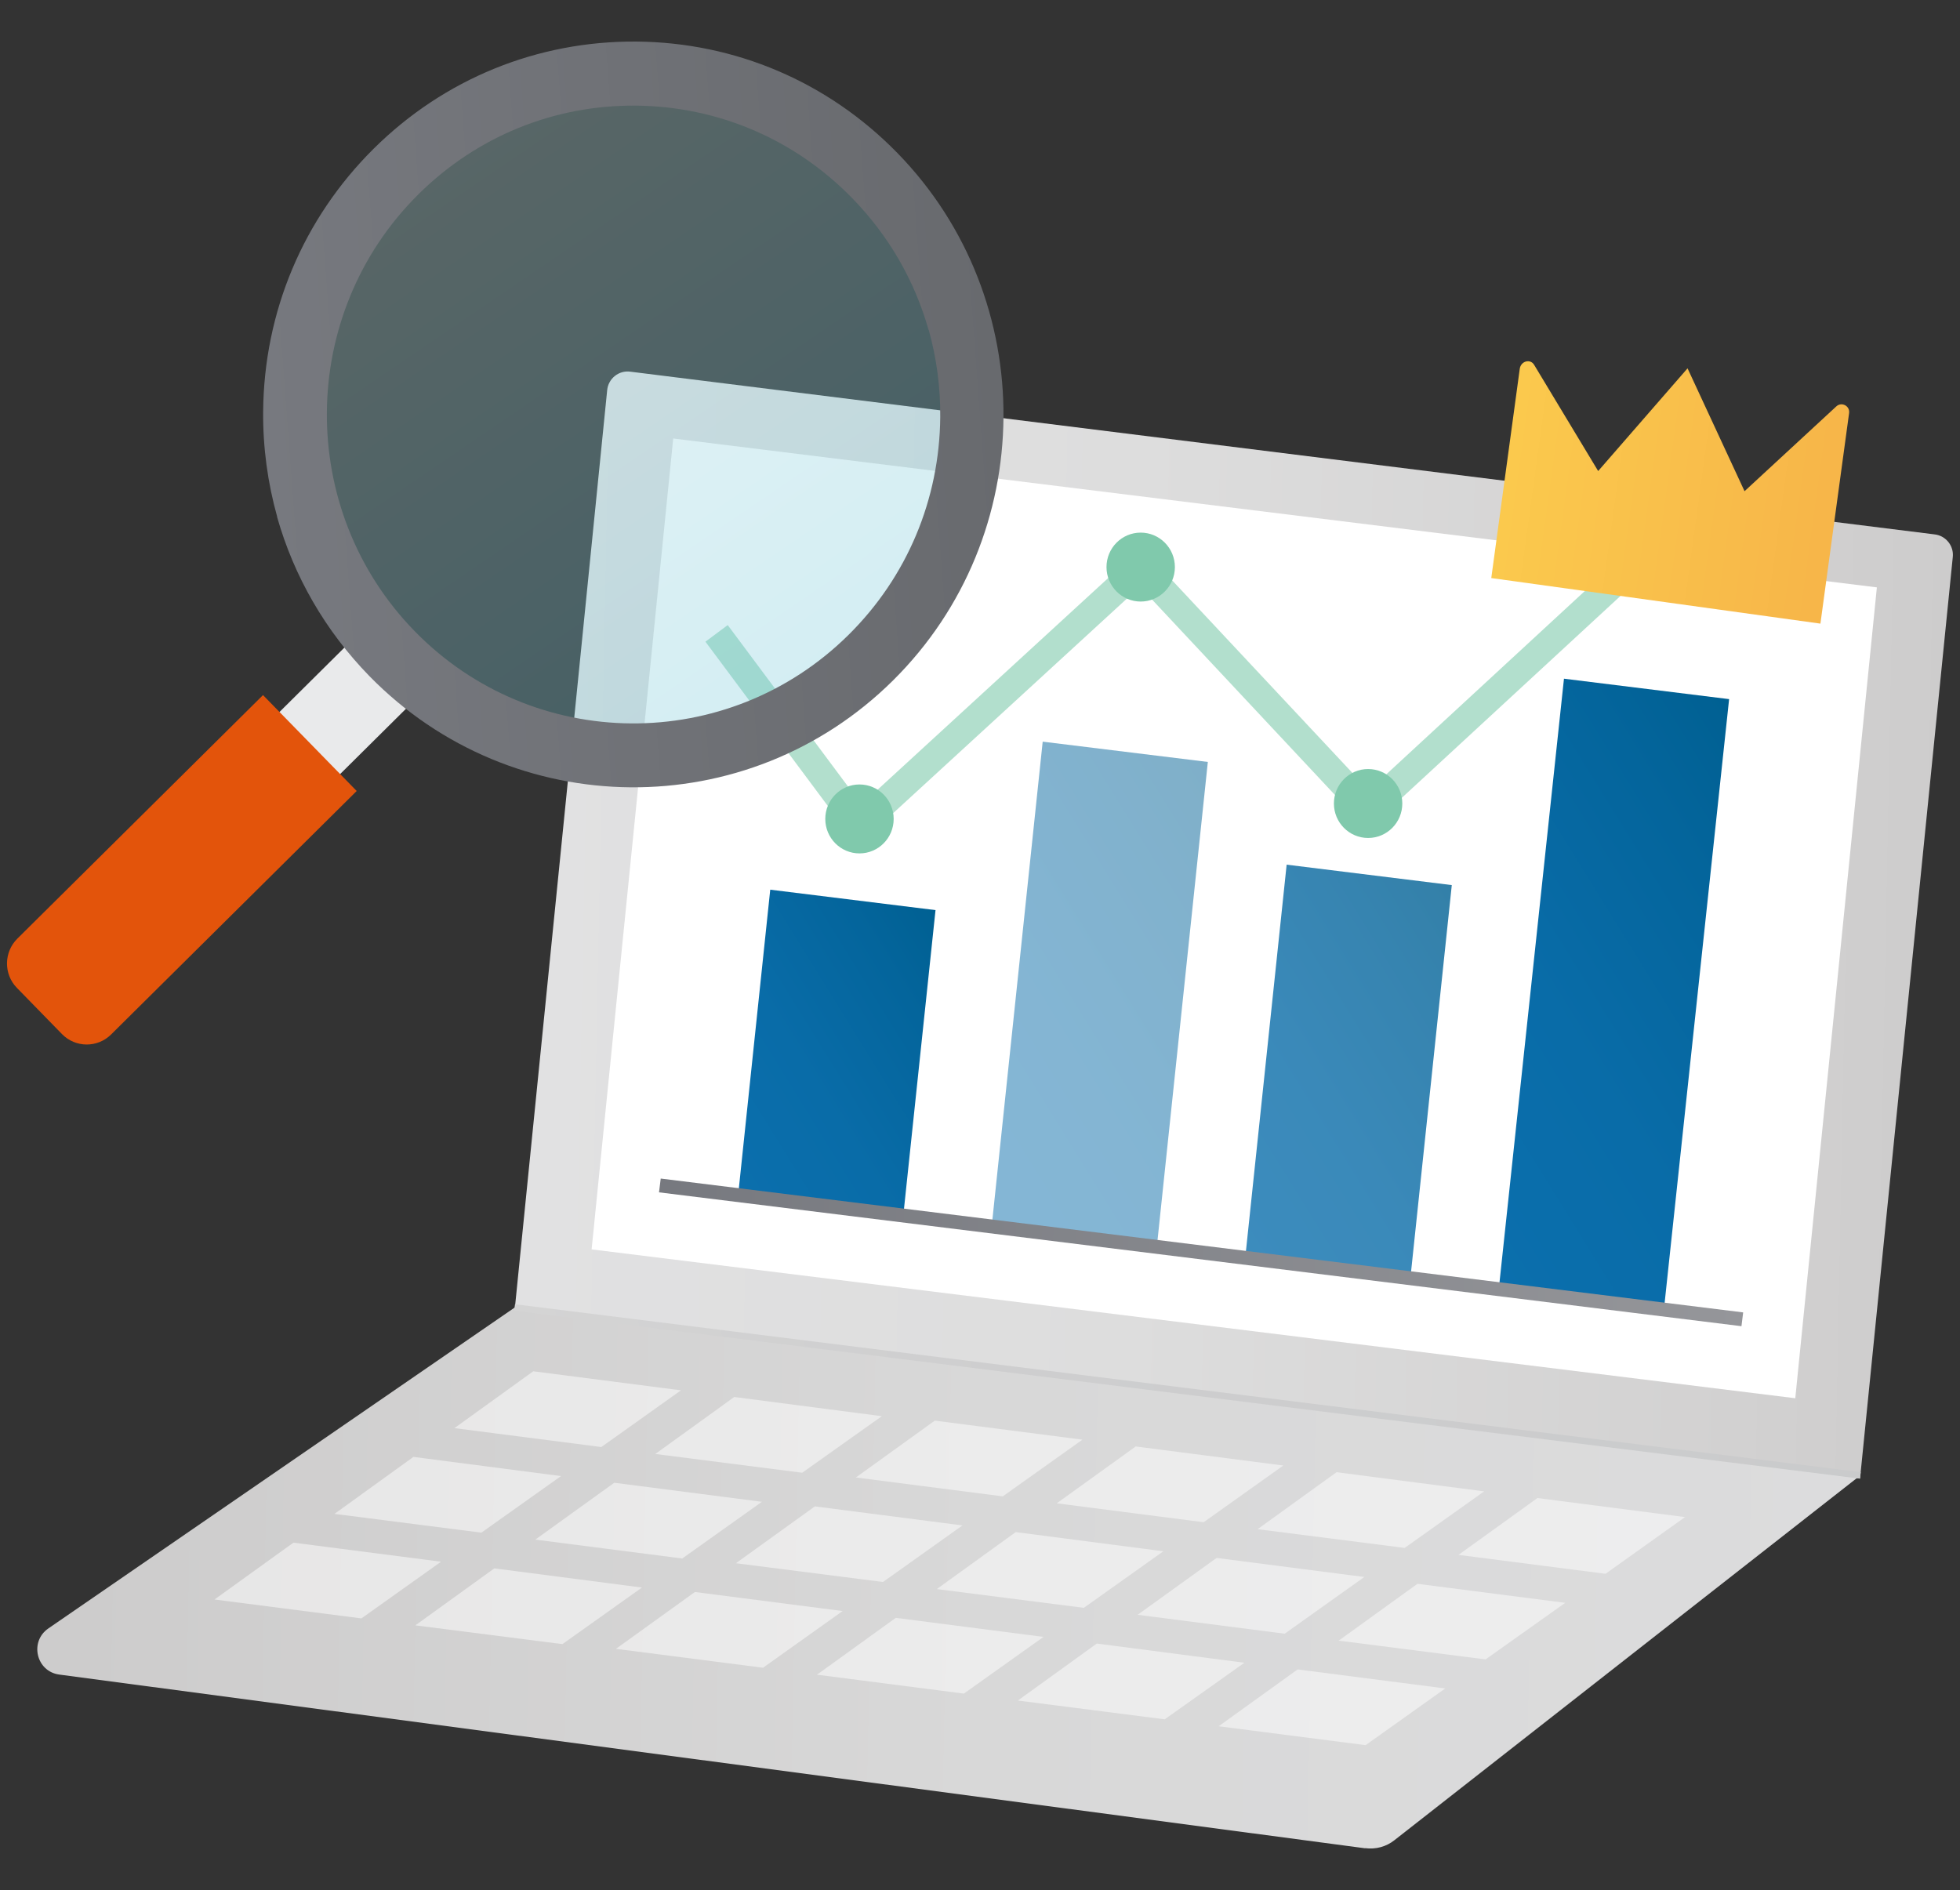
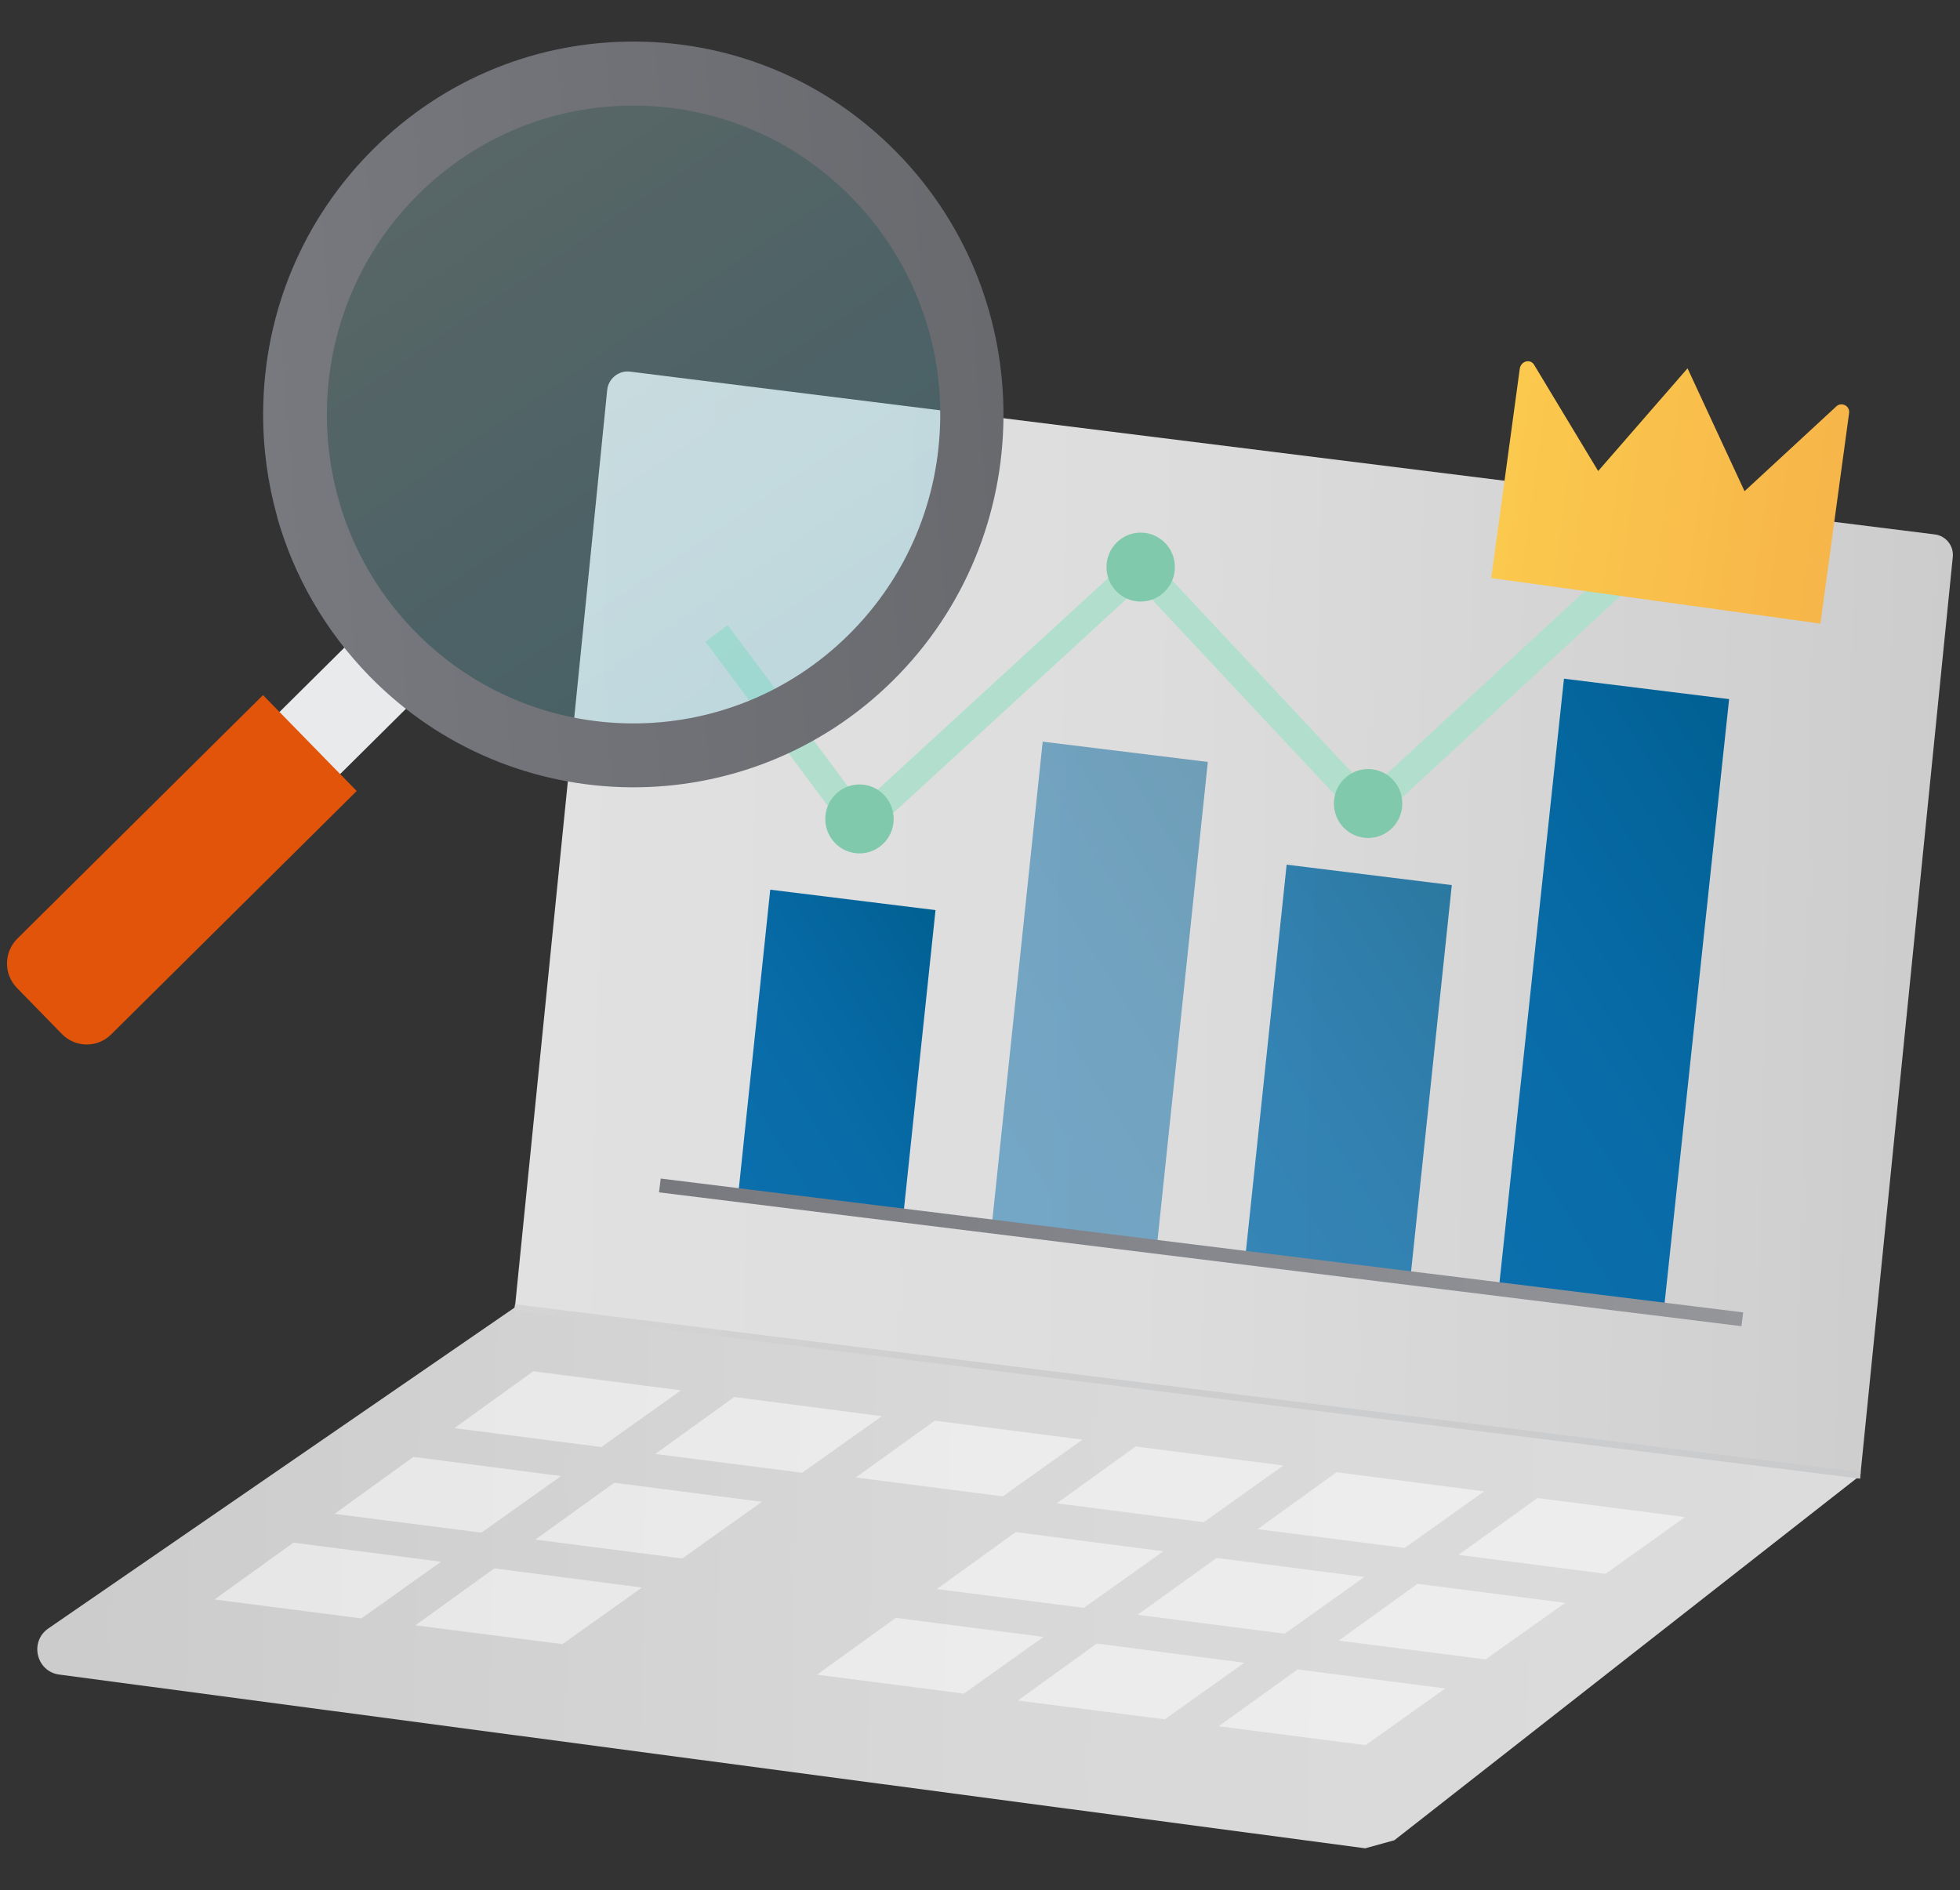
<svg xmlns="http://www.w3.org/2000/svg" xmlns:xlink="http://www.w3.org/1999/xlink" width="141" height="136" viewBox="0 0 141 136">
  <rect x="0" y="0" width="141" height="136" fill="#333333" stroke="none" />
  <defs>
    <linearGradient id="_名称未設定グラデーション_57" data-name="名称未設定グラデーション 57" x1="91.48" y1="113.22" x2="193.88" y2="113.22" gradientTransform="translate(-51.67 -49.44) rotate(1.12)" gradientUnits="userSpaceOnUse">
      <stop offset="0" stop-color="#e1e1e2" />
      <stop offset=".43" stop-color="#ddd" />
      <stop offset=".86" stop-color="#d2d1d1" />
      <stop offset="1" stop-color="#cdcccc" />
    </linearGradient>
    <linearGradient id="_名称未設定グラデーション_66" data-name="名称未設定グラデーション 66" x1="-197.87" y1="-82.39" x2="-67.57" y2="-70.15" gradientTransform="translate(206.24 179.77) rotate(-4.25)" gradientUnits="userSpaceOnUse">
      <stop offset="0" stop-color="#cdcccc" />
      <stop offset=".02" stop-color="#cdcccc" />
      <stop offset=".52" stop-color="#d8d8d8" />
      <stop offset="1" stop-color="#dcdcdd" />
    </linearGradient>
    <linearGradient id="_名称未設定グラデーション_15" data-name="名称未設定グラデーション 15" x1="-162.45" y1="-88.39" x2="-66.72" y2="-88.39" gradientTransform="translate(206.24 179.77) rotate(-4.25)" gradientUnits="userSpaceOnUse">
      <stop offset="0" stop-color="#d4d4d4" />
      <stop offset=".37" stop-color="#cececf" />
      <stop offset="1" stop-color="#cacbcc" />
    </linearGradient>
    <linearGradient id="_名称未設定グラデーション_277" data-name="名称未設定グラデーション 277" x1="-313.32" y1="37.84" x2="-295.46" y2="19.98" gradientTransform="translate(318.66 88.23) rotate(10.23) scale(.86 1.16) skewX(12.07)" gradientUnits="userSpaceOnUse">
      <stop offset="0" stop-color="#0b6fad" />
      <stop offset=".38" stop-color="#096ca8" />
      <stop offset=".77" stop-color="#04659c" />
      <stop offset="1" stop-color="#006092" />
    </linearGradient>
    <linearGradient id="_名称未設定グラデーション_277-2" data-name="名称未設定グラデーション 277" x1="-271.49" y1="34.88" x2="-250.61" y2="13.99" xlink:href="#_名称未設定グラデーション_277" />
    <linearGradient id="_名称未設定グラデーション_277-3" data-name="名称未設定グラデーション 277" x1="-294.27" y1="34.5" x2="-270.21" y2="10.43" xlink:href="#_名称未設定グラデーション_277" />
    <linearGradient id="_名称未設定グラデーション_277-4" data-name="名称未設定グラデーション 277" x1="-252.95" y1="31.03" x2="-224.5" y2="2.58" xlink:href="#_名称未設定グラデーション_277" />
    <linearGradient id="_名称未設定グラデーション_37" data-name="名称未設定グラデーション 37" x1="-319.15" y1="37.08" x2="-227.25" y2="37.08" gradientTransform="translate(318.66 88.23) rotate(10.23) scale(.86 1.16) skewX(12.07)" gradientUnits="userSpaceOnUse">
      <stop offset="0" stop-color="#77797f" />
      <stop offset="1" stop-color="#95969a" />
    </linearGradient>
    <linearGradient id="_名称未設定グラデーション_438" data-name="名称未設定グラデーション 438" x1="285.41" y1="240.26" x2="311.91" y2="240.26" gradientTransform="translate(-113.12 -248.01) rotate(7.82) scale(.9 1.03)" gradientUnits="userSpaceOnUse">
      <stop offset="0" stop-color="#fbca4d" />
      <stop offset="1" stop-color="#f7b649" />
    </linearGradient>
    <linearGradient id="_名称未設定グラデーション_3" data-name="名称未設定グラデーション 3" x1="-161.06" y1="-182.13" x2="-137.17" y2="-140.75" gradientTransform="translate(206.24 179.77) rotate(-4.25)" gradientUnits="userSpaceOnUse">
      <stop offset="0" stop-color="#afdcde" />
      <stop offset="1" stop-color="#70c7d9" />
    </linearGradient>
    <linearGradient id="_名称未設定グラデーション_244" data-name="名称未設定グラデーション 244" x1="4425.97" y1="249.53" x2="4435.04" y2="249.53" gradientTransform="translate(-1048.78 -4175.26) rotate(72.63) scale(.99 .95) skewX(-3.05)" gradientUnits="userSpaceOnUse">
      <stop offset="0" stop-color="#e9eaeb" />
      <stop offset=".42" stop-color="#e5e6e6" />
      <stop offset=".84" stop-color="#dadada" />
      <stop offset="1" stop-color="#d4d4d4" />
    </linearGradient>
    <linearGradient id="_名称未設定グラデーション_515" data-name="名称未設定グラデーション 515" x1="-175.76" y1="-161.44" x2="-122.49" y2="-161.44" gradientTransform="translate(206.24 179.77) rotate(-4.25)" gradientUnits="userSpaceOnUse">
      <stop offset="0" stop-color="#77797f" />
      <stop offset="1" stop-color="#686a6e" />
    </linearGradient>
  </defs>
  <g style="isolation: isolate;">
    <g id="_レイヤー_1" data-name="レイヤー 1">
      <g>
        <path d="M133.82,106.38l-96.8-12.08,6.66-66.23c.08-.83.83-1.44,1.66-1.33l93.85,11.71c.8.1,1.38.83,1.29,1.63l-6.67,66.29Z" style="fill: url(#_名称未設定グラデーション_57); stroke-width: 0px;" />
-         <polygon points="129.15 100.6 42.56 89.89 48.43 31.55 135.02 42.26 129.15 100.6" style="fill: #fff; stroke-width: 0px;" />
-         <path d="M98.21,132.98L4.26,120.48c-1.65-.22-2.16-2.37-.78-3.32l33.55-23.09,96.8,12.08-33.52,26.25c-.59.47-1.35.67-2.1.57Z" style="fill: url(#_名称未設定グラデーション_66); stroke-width: 0px;" />
+         <path d="M98.21,132.98L4.26,120.48c-1.65-.22-2.16-2.37-.78-3.32l33.55-23.09,96.8,12.08-33.52,26.25Z" style="fill: url(#_名称未設定グラデーション_66); stroke-width: 0px;" />
        <line x1="37.02" y1="94.07" x2="133.83" y2="106.15" style="fill: none; stroke: url(#_名称未設定グラデーション_15); stroke-miterlimit: 10; stroke-width: .47px;" />
        <g>
          <g>
            <polygon points="64.98 87.46 53.1 85.99 55.41 64.01 67.3 65.48 64.98 87.46" style="fill: url(#_名称未設定グラデーション_277); stroke-width: 0px;" />
            <polygon points="101.46 91.97 89.58 90.5 92.56 62.21 104.44 63.68 101.46 91.97" style="fill: url(#_名称未設定グラデーション_277-2); opacity: .8; stroke-width: 0px;" />
            <polygon points="83.22 89.71 71.34 88.24 75.01 53.36 86.89 54.82 83.22 89.71" style="fill: url(#_名称未設定グラデーション_277-3); opacity: .5; stroke-width: 0px;" />
            <polygon points="119.7 94.22 107.82 92.75 112.51 48.83 124.39 50.3 119.7 94.22" style="fill: url(#_名称未設定グラデーション_277-4); stroke-width: 0px;" />
          </g>
          <line x1="47.47" y1="85.29" x2="125.34" y2="94.92" style="fill: none; stroke: url(#_名称未設定グラデーション_37); stroke-miterlimit: 10;" />
        </g>
        <g style="mix-blend-mode: screen; opacity: .5;">
          <polygon points="38.36 98.66 32.69 102.75 43.26 104.11 48.99 100.03 38.36 98.66" style="fill: #fff; mix-blend-mode: multiply; stroke-width: 0px;" />
          <polygon points="52.82 100.51 47.14 104.61 57.71 105.96 63.44 101.89 52.82 100.51" style="fill: #fff; mix-blend-mode: multiply; stroke-width: 0px;" />
          <polygon points="67.25 102.21 61.57 106.3 72.14 107.66 77.87 103.58 67.25 102.21" style="fill: #fff; mix-blend-mode: multiply; stroke-width: 0px;" />
          <polygon points="81.7 104.07 76.02 108.16 86.59 109.52 92.32 105.44 81.7 104.07" style="fill: #fff; mix-blend-mode: multiply; stroke-width: 0px;" />
          <polygon points="96.15 105.92 90.47 110.02 101.05 111.37 106.77 107.3 96.15 105.92" style="fill: #fff; mix-blend-mode: multiply; stroke-width: 0px;" />
          <polygon points="110.6 107.78 104.92 111.87 115.5 113.23 121.22 109.15 110.6 107.78" style="fill: #fff; mix-blend-mode: multiply; stroke-width: 0px;" />
          <polygon points="29.74 104.82 24.06 108.92 34.63 110.27 40.36 106.2 29.74 104.82" style="fill: #fff; mix-blend-mode: multiply; stroke-width: 0px;" />
          <polygon points="44.19 106.68 38.51 110.77 49.08 112.13 54.81 108.05 44.19 106.68" style="fill: #fff; mix-blend-mode: multiply; stroke-width: 0px;" />
-           <polygon points="58.62 108.38 52.94 112.47 63.52 113.82 69.24 109.75 58.62 108.38" style="fill: #fff; mix-blend-mode: multiply; stroke-width: 0px;" />
          <polygon points="73.07 110.23 67.39 114.33 77.97 115.68 83.69 111.61 73.07 110.23" style="fill: #fff; mix-blend-mode: multiply; stroke-width: 0px;" />
          <polygon points="87.52 112.09 81.84 116.18 92.42 117.54 98.15 113.46 87.52 112.09" style="fill: #fff; mix-blend-mode: multiply; stroke-width: 0px;" />
          <polygon points="101.97 113.95 96.3 118.04 106.87 119.39 112.6 115.32 101.97 113.95" style="fill: #fff; mix-blend-mode: multiply; stroke-width: 0px;" />
          <polygon points="21.11 110.99 15.43 115.08 26 116.44 31.73 112.36 21.11 110.99" style="fill: #fff; mix-blend-mode: multiply; stroke-width: 0px;" />
          <polygon points="35.56 112.84 29.88 116.94 40.46 118.29 46.18 114.22 35.56 112.84" style="fill: #fff; mix-blend-mode: multiply; stroke-width: 0px;" />
-           <polygon points="49.99 114.54 44.31 118.63 54.89 119.99 60.62 115.91 49.99 114.54" style="fill: #fff; mix-blend-mode: multiply; stroke-width: 0px;" />
          <polygon points="64.44 116.4 58.77 120.49 69.34 121.85 75.07 117.77 64.44 116.4" style="fill: #fff; mix-blend-mode: multiply; stroke-width: 0px;" />
          <polygon points="78.9 118.25 73.22 122.35 83.79 123.7 89.52 119.63 78.9 118.25" style="fill: #fff; mix-blend-mode: multiply; stroke-width: 0px;" />
          <polygon points="93.35 120.11 87.67 124.2 98.24 125.56 103.97 121.48 93.35 120.11" style="fill: #fff; mix-blend-mode: multiply; stroke-width: 0px;" />
        </g>
        <polyline points="119.31 38.99 98.42 58.28 82.06 40.8 61.83 59.37 51.55 45.57" style="fill: none; stroke: #b2dfcd; stroke-miterlimit: 10; stroke-width: 2px;" />
        <path d="M130.97,44.87l-23.69-3.28,2.05-15.06c.08-.56.77-.74,1.04-.27l4.6,7.63,6.43-7.39,4.1,8.84,6.59-6.09c.38-.37,1.01-.05.93.48l-2.06,15.13Z" style="fill: url(#_名称未設定グラデーション_438); stroke-width: 0px;" />
        <ellipse cx="82.06" cy="40.8" rx="2.46" ry="2.48" style="fill: #80c9ac; stroke-width: 0px;" />
        <ellipse cx="98.42" cy="57.81" rx="2.46" ry="2.48" style="fill: #80c9ac; stroke-width: 0px;" />
        <ellipse cx="61.83" cy="58.92" rx="2.46" ry="2.48" style="fill: #80c9ac; stroke-width: 0px;" />
        <ellipse cx="45.57" cy="29.82" rx="23.77" ry="23.94" style="fill: url(#_名称未設定グラデーション_3); opacity: .3; stroke-width: 0px;" />
        <g>
          <polygon points="24.38 55.78 20.01 51.32 24.94 46.43 29.3 50.9 24.38 55.78" style="fill: url(#_名称未設定グラデーション_244); stroke-width: 0px;" />
          <path d="M19.94,37.18c-.68-2.43-1.03-4.97-1.01-7.57.06-7.17,2.88-13.88,7.95-18.91,5.07-5.03,11.78-7.76,18.9-7.71,7.11.06,13.78,2.9,18.77,8.01,10.3,10.55,10.17,27.57-.3,37.95-10.47,10.38-27.36,10.24-37.67-.3-3.18-3.26-5.44-7.19-6.65-11.47ZM66.8,23.74c-1-3.55-2.87-6.8-5.51-9.5-4.13-4.23-9.66-6.59-15.55-6.64-5.89-.05-11.45,2.22-15.65,6.39-8.67,8.6-8.78,22.7-.25,31.43,8.54,8.74,22.53,8.85,31.21.25,4.2-4.16,6.54-9.73,6.59-15.67.02-2.15-.27-4.26-.83-6.27Z" style="fill: url(#_名称未設定グラデーション_515); stroke-width: 0px;" />
          <path d="M4.46,74.4l-3.24-3.32c-.97-.99-.95-2.58.03-3.55l17.67-17.52,6.74,6.9-17.67,17.52c-.98.97-2.56.96-3.53-.03Z" style="fill: #e3540b; stroke-width: 0px;" />
        </g>
      </g>
    </g>
  </g>
</svg>